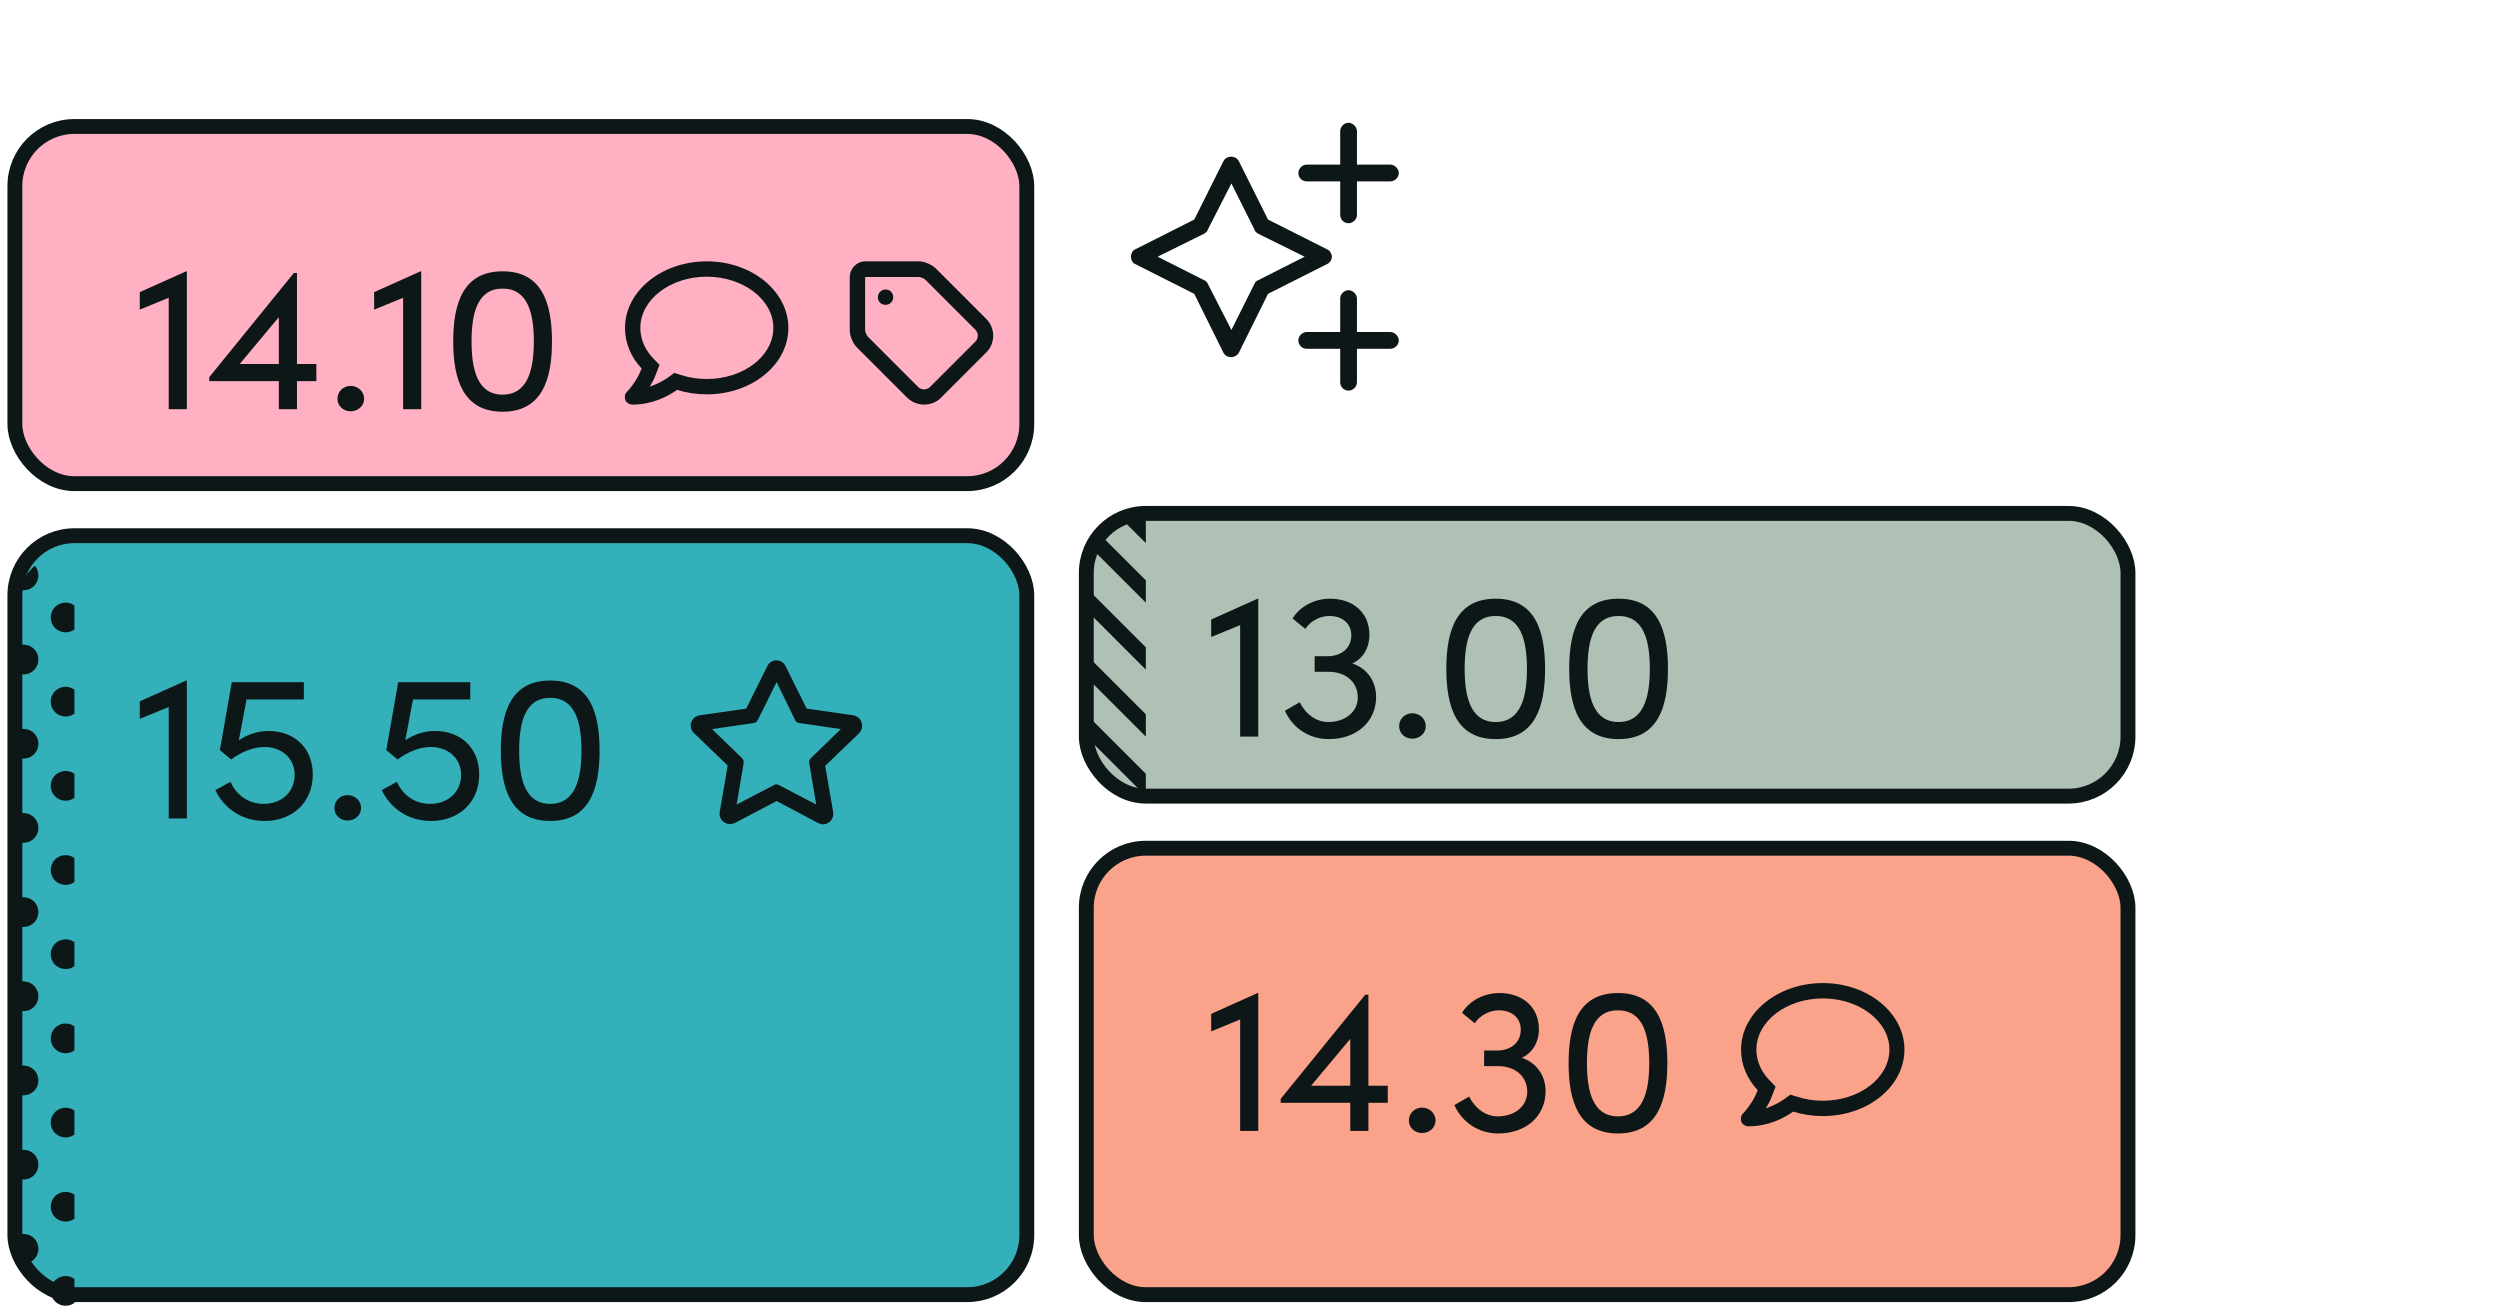
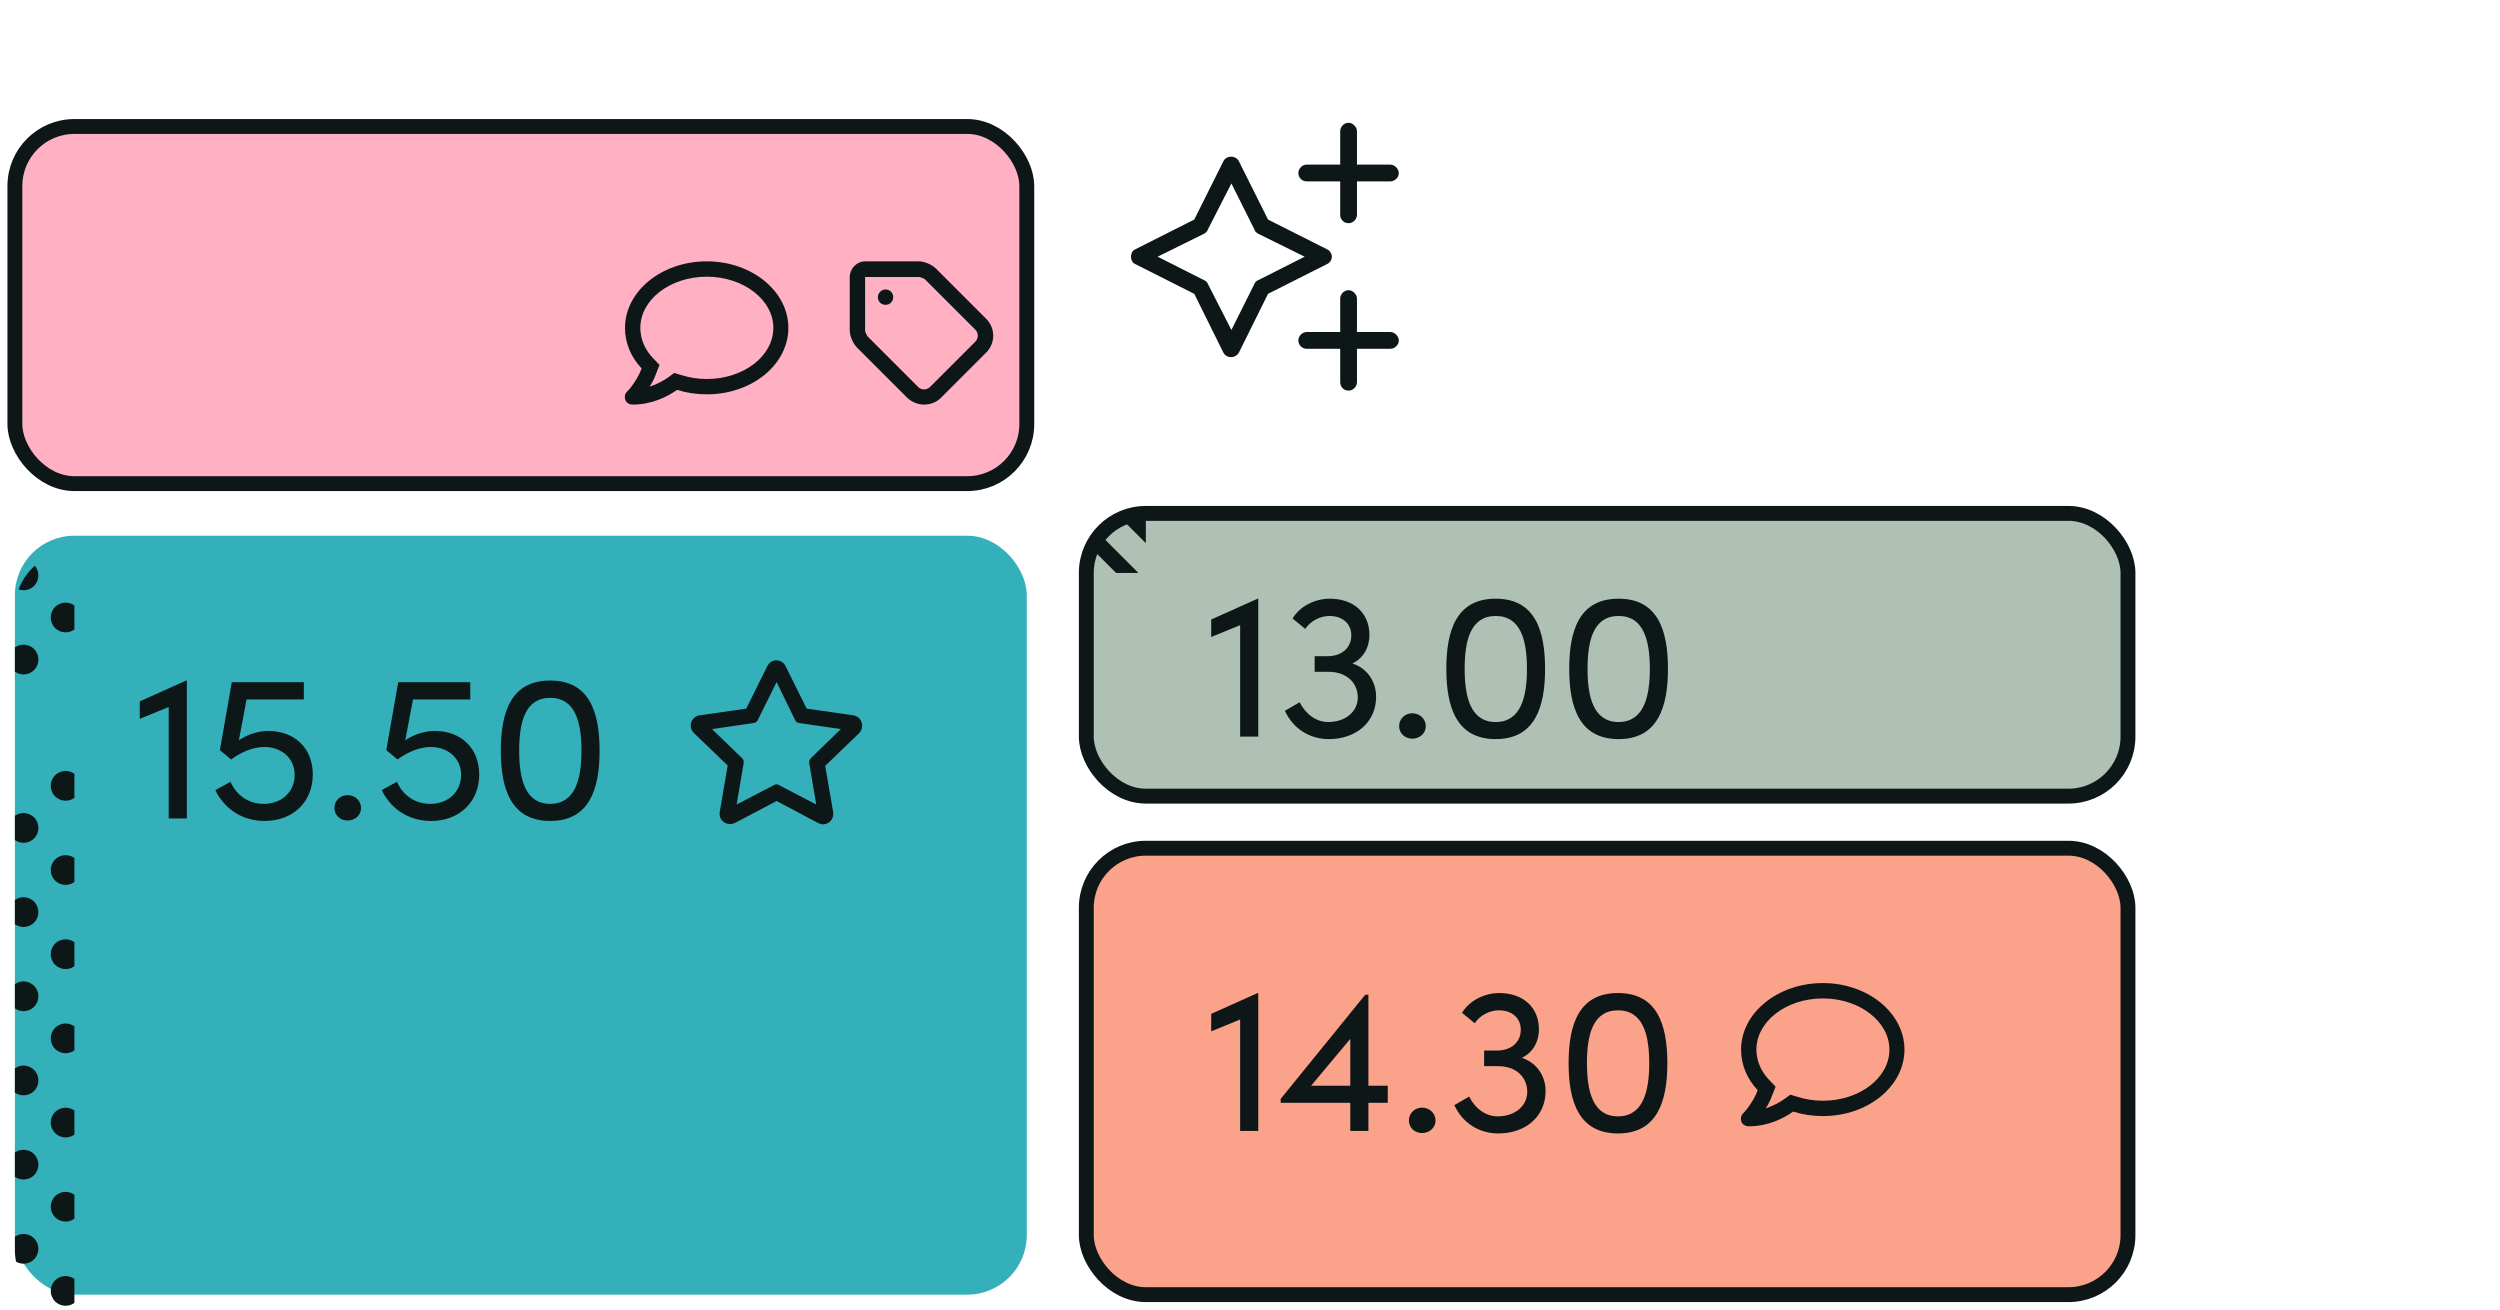
<svg xmlns="http://www.w3.org/2000/svg" width="168" height="88" viewBox="0 0 168 88" fill="none">
  <rect x="73" y="57" width="70" height="30" rx="4" fill="#FBA28A" />
  <g clip-path="url(#clip0)">
    <path d="M81.392 68.132V69.308L83.338 68.51V76H84.556V66.732H84.514L81.392 68.132ZM91.957 72.962V66.844H91.746L86.062 73.844V74.11H90.739V76H91.957V74.11H93.258V72.962H91.957ZM90.739 69.812V72.962H88.106L90.739 69.812ZM95.559 76.14C96.049 76.14 96.469 75.79 96.469 75.3C96.469 74.796 96.049 74.432 95.559 74.432C95.083 74.432 94.677 74.796 94.677 75.3C94.677 75.79 95.083 76.14 95.559 76.14ZM102.267 71.086C102.981 70.75 103.415 70.036 103.415 69.168C103.415 67.698 102.351 66.732 100.755 66.732C99.719 66.732 98.725 67.264 98.249 68.062L99.103 68.762C99.453 68.23 100.097 67.894 100.727 67.894C101.609 67.894 102.197 68.412 102.197 69.196C102.197 70.022 101.567 70.596 100.601 70.596H99.733V71.646H100.685C101.819 71.646 102.631 72.332 102.631 73.368C102.631 74.334 101.791 75.02 100.643 75.02C99.859 75.02 99.145 74.516 98.725 73.69L97.731 74.264C98.277 75.454 99.383 76.168 100.685 76.168C102.547 76.168 103.863 75.006 103.863 73.326C103.863 72.248 103.219 71.394 102.267 71.086ZM108.728 76.168C111.36 76.168 112.046 74.026 112.046 71.45C112.046 68.846 111.36 66.732 108.728 66.732C106.096 66.732 105.41 68.846 105.41 71.45C105.41 74.026 106.096 76.168 108.728 76.168ZM108.728 75.02C107.048 75.02 106.642 73.354 106.642 71.45C106.642 69.518 107.048 67.894 108.728 67.894C110.408 67.894 110.828 69.518 110.828 71.45C110.828 73.354 110.408 75.02 108.728 75.02Z" fill="#0D1718" />
    <path d="M122.5 66.062C119.449 66.062 117 68.082 117 70.531C117 71.562 117.408 72.508 118.117 73.26C117.816 74.098 117.15 74.828 117.129 74.828C116.979 74.978 116.957 75.193 117.021 75.387C117.107 75.58 117.301 75.688 117.516 75.688C118.826 75.688 119.857 75.15 120.502 74.699C121.104 74.893 121.791 75 122.5 75C125.529 75 127.979 73.002 127.979 70.531C127.979 68.082 125.529 66.062 122.5 66.062ZM122.5 73.969C121.92 73.969 121.34 73.883 120.803 73.711L120.309 73.561L119.9 73.861C119.6 74.076 119.17 74.312 118.654 74.484C118.826 74.227 118.977 73.926 119.084 73.625L119.32 73.023L118.869 72.551C118.482 72.143 118.031 71.455 118.031 70.531C118.031 68.641 120.029 67.094 122.5 67.094C124.949 67.094 126.969 68.641 126.969 70.531C126.969 72.443 124.949 73.969 122.5 73.969Z" fill="#0D1718" />
  </g>
  <rect x="73" y="57" width="70" height="30" rx="4" stroke="#0D1718" stroke-linecap="round" />
  <rect x="73" y="34.5" width="70" height="19" rx="4" fill="#AFC1B4" />
  <g clip-path="url(#clip1)">
    <path d="M77 43.5L73 39.5V41L77 45V43.5Z" fill="#0D1718" />
    <path d="M77 48L73 44V45.5L77 49.5V48Z" fill="#0D1718" />
    <path d="M77 52L73 48V49.5L77 53.5V52Z" fill="#0D1718" />
    <path d="M77 39L73 35V36.5L77 40.5V39Z" fill="#0D1718" />
    <path d="M77 35L76 34.5L75.5 35L77 36.5V35Z" fill="#0D1718" />
  </g>
  <path d="M81.392 41.632V42.808L83.338 42.01V49.5H84.556V40.232H84.514L81.392 41.632ZM90.879 44.586C91.593 44.25 92.026 43.536 92.026 42.668C92.026 41.198 90.963 40.232 89.367 40.232C88.331 40.232 87.337 40.764 86.861 41.562L87.715 42.262C88.064 41.73 88.709 41.394 89.338 41.394C90.221 41.394 90.808 41.912 90.808 42.696C90.808 43.522 90.178 44.096 89.213 44.096H88.344V45.146H89.296C90.43 45.146 91.243 45.832 91.243 46.868C91.243 47.834 90.403 48.52 89.254 48.52C88.471 48.52 87.757 48.016 87.337 47.19L86.343 47.764C86.888 48.954 87.995 49.668 89.296 49.668C91.159 49.668 92.475 48.506 92.475 46.826C92.475 45.748 91.831 44.894 90.879 44.586ZM94.903 49.64C95.393 49.64 95.813 49.29 95.813 48.8C95.813 48.296 95.393 47.932 94.903 47.932C94.427 47.932 94.021 48.296 94.021 48.8C94.021 49.29 94.427 49.64 94.903 49.64ZM100.511 49.668C103.143 49.668 103.829 47.526 103.829 44.95C103.829 42.346 103.143 40.232 100.511 40.232C97.879 40.232 97.193 42.346 97.193 44.95C97.193 47.526 97.879 49.668 100.511 49.668ZM100.511 48.52C98.831 48.52 98.425 46.854 98.425 44.95C98.425 43.018 98.831 41.394 100.511 41.394C102.191 41.394 102.611 43.018 102.611 44.95C102.611 46.854 102.191 48.52 100.511 48.52ZM108.769 49.668C111.401 49.668 112.087 47.526 112.087 44.95C112.087 42.346 111.401 40.232 108.769 40.232C106.137 40.232 105.451 42.346 105.451 44.95C105.451 47.526 106.137 49.668 108.769 49.668ZM108.769 48.52C107.089 48.52 106.683 46.854 106.683 44.95C106.683 43.018 107.089 41.394 108.769 41.394C110.449 41.394 110.869 43.018 110.869 44.95C110.869 46.854 110.449 48.52 108.769 48.52Z" fill="#0D1718" />
  <rect x="73" y="34.5" width="70" height="19" rx="4" stroke="#0D1718" stroke-linecap="round" />
  <rect x="1" y="8.5" width="68" height="24" rx="4" fill="#FFB0C3" />
  <g clip-path="url(#clip2)">
-     <path d="M9.392 19.632V20.808L11.338 20.01V27.5H12.556V18.232H12.514L9.392 19.632ZM19.956 24.462V18.344H19.747L14.062 25.344V25.61H18.738V27.5H19.956V25.61H21.259V24.462H19.956ZM18.738 21.312V24.462H16.107L18.738 21.312ZM23.559 27.64C24.049 27.64 24.469 27.29 24.469 26.8C24.469 26.296 24.049 25.932 23.559 25.932C23.083 25.932 22.677 26.296 22.677 26.8C22.677 27.29 23.083 27.64 23.559 27.64ZM25.142 19.632V20.808L27.088 20.01V27.5H28.306V18.232H28.264L25.142 19.632ZM33.775 27.668C36.407 27.668 37.093 25.526 37.093 22.95C37.093 20.346 36.407 18.232 33.775 18.232C31.142 18.232 30.456 20.346 30.456 22.95C30.456 25.526 31.142 27.668 33.775 27.668ZM33.775 26.52C32.094 26.52 31.689 24.854 31.689 22.95C31.689 21.018 32.094 19.394 33.775 19.394C35.455 19.394 35.874 21.018 35.874 22.95C35.874 24.854 35.455 26.52 33.775 26.52Z" fill="#0D1718" />
    <path d="M47.5 17.562C44.449 17.562 42 19.582 42 22.031C42 23.062 42.408 24.008 43.117 24.76C42.816 25.598 42.15 26.328 42.129 26.328C41.978 26.479 41.957 26.693 42.022 26.887C42.107 27.08 42.301 27.188 42.516 27.188C43.826 27.188 44.857 26.65 45.502 26.199C46.103 26.393 46.791 26.5 47.5 26.5C50.529 26.5 52.978 24.502 52.978 22.031C52.978 19.582 50.529 17.562 47.5 17.562ZM47.5 25.469C46.92 25.469 46.34 25.383 45.803 25.211L45.309 25.061L44.9 25.361C44.6 25.576 44.17 25.812 43.654 25.984C43.826 25.727 43.977 25.426 44.084 25.125L44.32 24.523L43.869 24.051C43.482 23.643 43.031 22.955 43.031 22.031C43.031 20.141 45.029 18.594 47.5 18.594C49.949 18.594 51.969 20.141 51.969 22.031C51.969 23.943 49.949 25.469 47.5 25.469ZM66.277 21.43L62.883 18.035C62.603 17.777 62.131 17.562 61.744 17.562H58.156C57.576 17.562 57.103 18.035 57.103 18.637V22.203C57.103 22.59 57.318 23.062 57.576 23.342L60.971 26.736C61.293 27.037 61.701 27.188 62.109 27.188C62.518 27.188 62.926 27.037 63.227 26.736L66.277 23.686C66.9 23.062 66.9 22.053 66.277 21.43ZM65.547 22.955L62.496 26.006C62.281 26.221 61.916 26.221 61.701 26.006L58.307 22.611C58.242 22.525 58.135 22.311 58.135 22.203V18.637L58.156 18.615H61.744C61.852 18.615 62.066 18.701 62.152 18.766L65.547 22.16C65.762 22.375 65.762 22.74 65.547 22.955ZM60.025 19.969C60.025 20.27 59.789 20.484 59.51 20.484C59.209 20.484 58.994 20.27 58.994 19.969C58.994 19.689 59.23 19.453 59.51 19.453C59.81 19.453 60.025 19.689 60.025 19.969Z" fill="#0D1718" />
  </g>
  <rect x="1" y="8.5" width="68" height="24" rx="4" stroke="#0D1718" stroke-linecap="round" />
  <path d="M89.5 17.25C89.5 17.039 89.359 16.828 89.184 16.758L85.211 14.754L83.242 10.816C83.031 10.43 82.434 10.43 82.223 10.816L80.254 14.754L76.281 16.758C76.106 16.828 76 17.039 76 17.25C76 17.461 76.106 17.672 76.281 17.742L80.254 19.746L82.223 23.719C82.328 23.895 82.504 24 82.75 24C82.926 24 83.137 23.895 83.242 23.719L85.211 19.746L89.184 17.742C89.359 17.672 89.5 17.461 89.5 17.25ZM84.543 18.832C84.438 18.867 84.332 18.973 84.297 19.078L82.75 22.172L81.168 19.078C81.133 18.973 81.027 18.867 80.922 18.832L77.793 17.25L80.922 15.703C81.027 15.633 81.133 15.562 81.168 15.422L82.75 12.328L84.297 15.422C84.332 15.562 84.438 15.633 84.543 15.703L87.672 17.25L84.543 18.832ZM87.812 12.188H90.062V14.438C90.062 14.754 90.309 15 90.625 15C90.906 15 91.188 14.754 91.188 14.438V12.188H93.438C93.719 12.188 94 11.941 94 11.625C94 11.344 93.719 11.062 93.438 11.062H91.188V8.812C91.188 8.531 90.906 8.25 90.625 8.25C90.309 8.25 90.062 8.531 90.062 8.812V11.062H87.812C87.496 11.062 87.25 11.344 87.25 11.625C87.25 11.941 87.496 12.188 87.812 12.188ZM93.438 22.312H91.188V20.062C91.188 19.781 90.906 19.5 90.625 19.5C90.309 19.5 90.062 19.781 90.062 20.062V22.312H87.812C87.496 22.312 87.25 22.594 87.25 22.875C87.25 23.191 87.496 23.438 87.812 23.438H90.062V25.688C90.062 26.004 90.309 26.25 90.625 26.25C90.906 26.25 91.188 26.004 91.188 25.688V23.438H93.438C93.719 23.438 94 23.191 94 22.875C94 22.594 93.719 22.312 93.438 22.312Z" fill="#0D1718" />
  <rect x="1" y="36" width="68" height="51" rx="4" fill="#33B0B9" />
  <g clip-path="url(#clip3)">
    <circle cx="1.581" cy="38.666" r="1" transform="rotate(-45 1.581 38.666)" fill="#0D1718" />
-     <circle cx="1.581" cy="49.98" r="1" transform="rotate(-45 1.581 49.98)" fill="#0D1718" />
-     <circle cx="4.409" cy="47.151" r="1" transform="rotate(-45 4.409 47.151)" fill="#0D1718" />
    <circle cx="1.581" cy="61.293" r="1" transform="rotate(-45 1.581 61.293)" fill="#0D1718" />
    <circle cx="4.409" cy="58.465" r="1" transform="rotate(-45 4.409 58.465)" fill="#0D1718" />
    <circle cx="1.581" cy="72.606" r="1" transform="rotate(-45 1.581 72.606)" fill="#0D1718" />
    <circle cx="4.409" cy="69.778" r="1" transform="rotate(-45 4.409 69.778)" fill="#0D1718" />
    <circle cx="1.581" cy="83.921" r="1" transform="rotate(-45 1.581 83.921)" fill="#0D1718" />
    <circle cx="4.409" cy="81.092" r="1" transform="rotate(-45 4.409 81.092)" fill="#0D1718" />
    <circle cx="1.581" cy="44.322" r="1" transform="rotate(-45 1.581 44.322)" fill="#0D1718" />
    <circle cx="4.409" cy="41.494" r="1" transform="rotate(-45 4.409 41.494)" fill="#0D1718" />
    <circle cx="1.581" cy="55.637" r="1" transform="rotate(-45 1.581 55.637)" fill="#0D1718" />
    <circle cx="4.409" cy="52.808" r="1" transform="rotate(-45 4.409 52.808)" fill="#0D1718" />
    <circle cx="1.581" cy="66.95" r="1" transform="rotate(-45 1.581 66.95)" fill="#0D1718" />
    <circle cx="4.409" cy="64.122" r="1" transform="rotate(-45 4.409 64.122)" fill="#0D1718" />
    <circle cx="1.581" cy="78.264" r="1" transform="rotate(-45 1.581 78.264)" fill="#0D1718" />
    <circle cx="4.409" cy="75.436" r="1" transform="rotate(-45 4.409 75.436)" fill="#0D1718" />
    <circle cx="4.409" cy="86.749" r="1" transform="rotate(-45 4.409 86.749)" fill="#0D1718" />
  </g>
  <g clip-path="url(#clip4)">
    <path d="M9.392 47.132V48.308L11.338 47.51V55H12.556V45.732H12.514L9.392 47.132ZM18.038 49.12C17.311 49.12 16.596 49.372 16.05 49.75L16.569 47.006H20.419V45.844H15.575L14.777 50.408L15.533 51.038C16.233 50.52 17.017 50.198 17.773 50.198C18.892 50.198 19.802 50.926 19.802 52.074C19.802 53.222 18.921 54.02 17.73 54.02C16.639 54.02 15.854 53.376 15.491 52.536L14.469 53.096C15.043 54.286 16.204 55.168 17.787 55.168C19.663 55.168 21.02 53.908 21.02 52.046C21.02 50.268 19.788 49.12 18.038 49.12ZM23.354 55.14C23.844 55.14 24.264 54.79 24.264 54.3C24.264 53.796 23.844 53.432 23.354 53.432C22.878 53.432 22.472 53.796 22.472 54.3C22.472 54.79 22.878 55.14 23.354 55.14ZM29.222 49.12C28.494 49.12 27.78 49.372 27.234 49.75L27.752 47.006H31.602V45.844H26.758L25.96 50.408L26.716 51.038C27.416 50.52 28.2 50.198 28.956 50.198C30.076 50.198 30.986 50.926 30.986 52.074C30.986 53.222 30.104 54.02 28.914 54.02C27.822 54.02 27.038 53.376 26.674 52.536L25.652 53.096C26.226 54.286 27.388 55.168 28.97 55.168C30.846 55.168 32.204 53.908 32.204 52.046C32.204 50.268 30.972 49.12 29.222 49.12ZM36.974 55.168C39.606 55.168 40.292 53.026 40.292 50.45C40.292 47.846 39.606 45.732 36.974 45.732C34.342 45.732 33.656 47.846 33.656 50.45C33.656 53.026 34.342 55.168 36.974 55.168ZM36.974 54.02C35.294 54.02 34.888 52.354 34.888 50.45C34.888 48.518 35.294 46.894 36.974 46.894C38.654 46.894 39.074 48.518 39.074 50.45C39.074 52.354 38.654 54.02 36.974 54.02Z" fill="#0D1718" />
    <path d="M57.344 48.07L54.207 47.619L52.789 44.762C52.66 44.504 52.424 44.375 52.166 44.375C51.93 44.375 51.693 44.504 51.565 44.762L50.147 47.619L47.01 48.07C46.451 48.156 46.215 48.844 46.623 49.252L48.9 51.443L48.363 54.58C48.299 55.031 48.643 55.375 49.051 55.375C49.158 55.375 49.266 55.353 49.373 55.31L52.188 53.828L54.98 55.31C55.088 55.353 55.195 55.397 55.303 55.397C55.711 55.397 56.055 55.031 55.99 54.58L55.453 51.465L57.73 49.273C58.139 48.844 57.902 48.156 57.344 48.07ZM54.379 51.272L54.852 54.065L52.338 52.754C52.23 52.69 52.123 52.69 52.016 52.754L49.502 54.065L49.975 51.272C49.996 51.164 49.953 51.057 49.889 50.971L47.848 48.994L50.662 48.586C50.77 48.565 50.877 48.5 50.92 48.393L52.188 45.836L53.434 48.393C53.477 48.5 53.584 48.565 53.691 48.586L56.506 48.994L54.465 50.971C54.4 51.057 54.357 51.164 54.379 51.272Z" fill="#0D1718" />
  </g>
-   <rect x="1" y="36" width="68" height="51" rx="4" stroke="#0D1718" stroke-linecap="round" />
  <defs>
    <clipPath id="clip0">
      <rect width="62" height="20" fill="white" transform="translate(81 61)" />
    </clipPath>
    <clipPath id="clip1">
-       <path d="M73 38.5C73 36.291 74.791 34.5 77 34.5V34.5V53.5V53.5C74.791 53.5 73 51.709 73 49.5V38.5Z" fill="white" />
+       <path d="M73 38.5C73 36.291 74.791 34.5 77 34.5V34.5V53.5V53.5V38.5Z" fill="white" />
    </clipPath>
    <clipPath id="clip2">
      <rect width="60" height="20" fill="white" transform="translate(9 12.5)" />
    </clipPath>
    <clipPath id="clip3">
      <path d="M1 41C1 38.791 2.791 37 5 37V37V88V88C2.791 88 1 86.209 1 84V41Z" fill="white" />
    </clipPath>
    <clipPath id="clip4">
      <rect width="60" height="20" fill="white" transform="translate(9 40)" />
    </clipPath>
  </defs>
</svg>